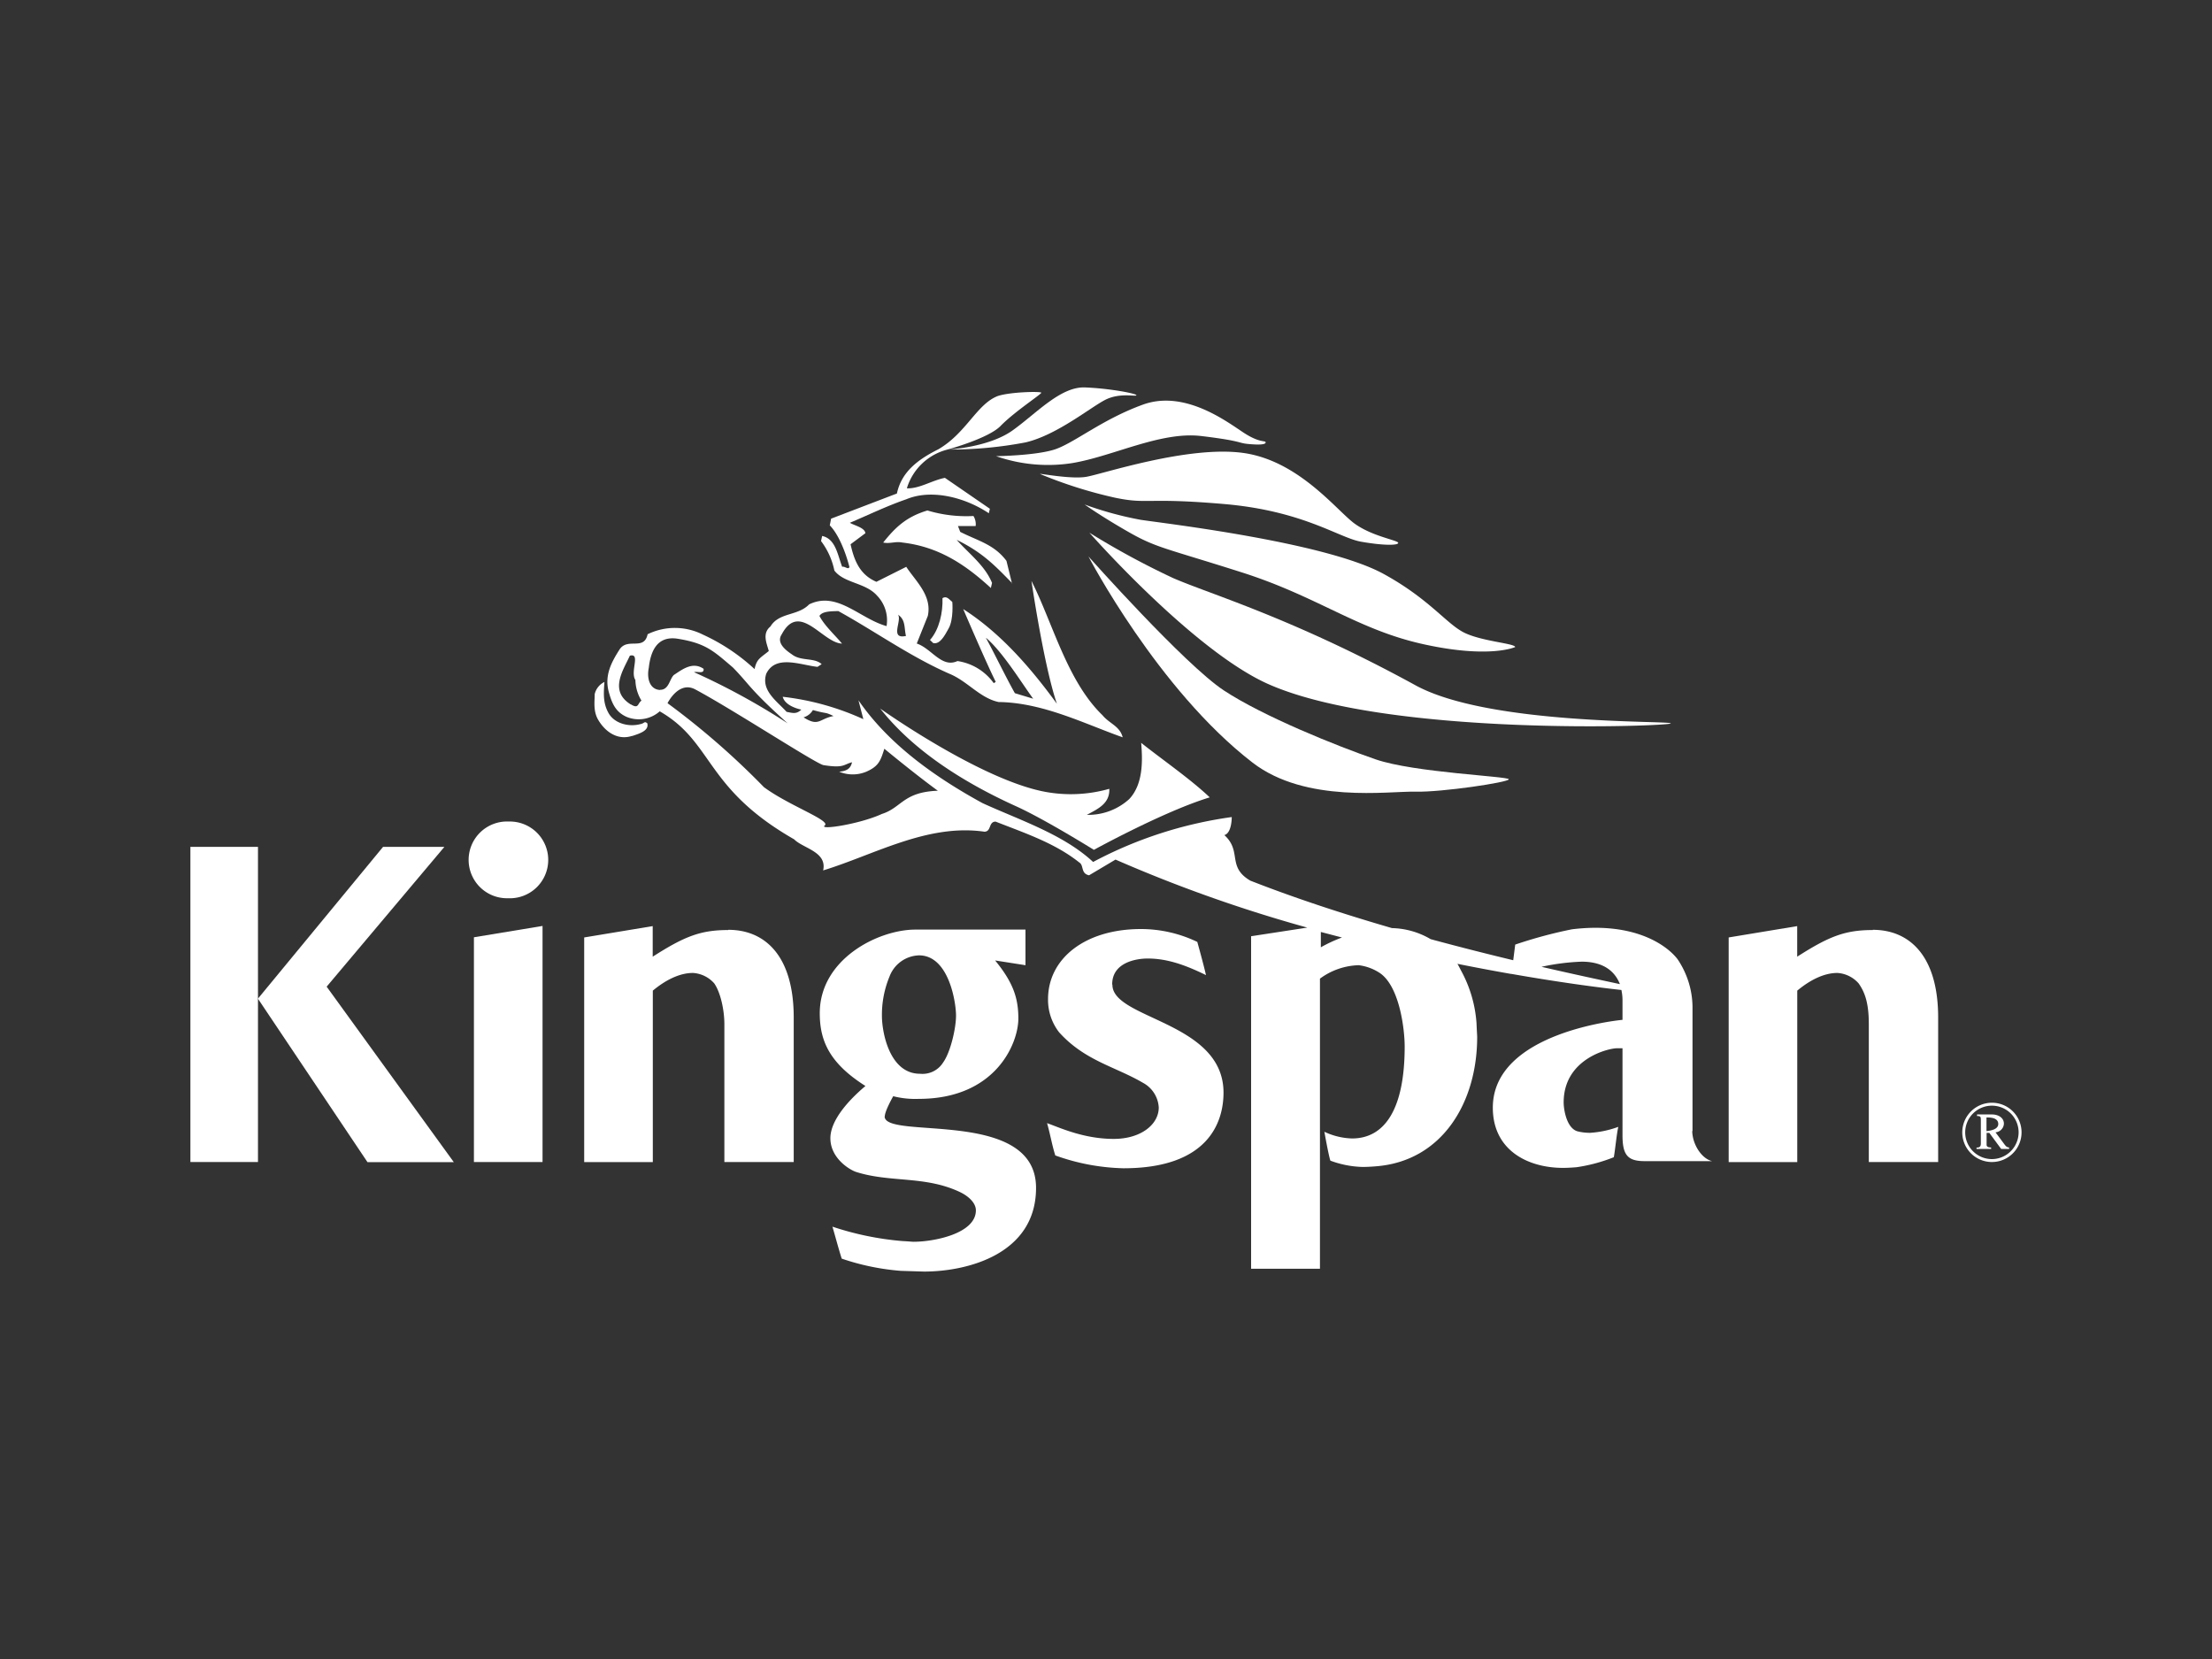
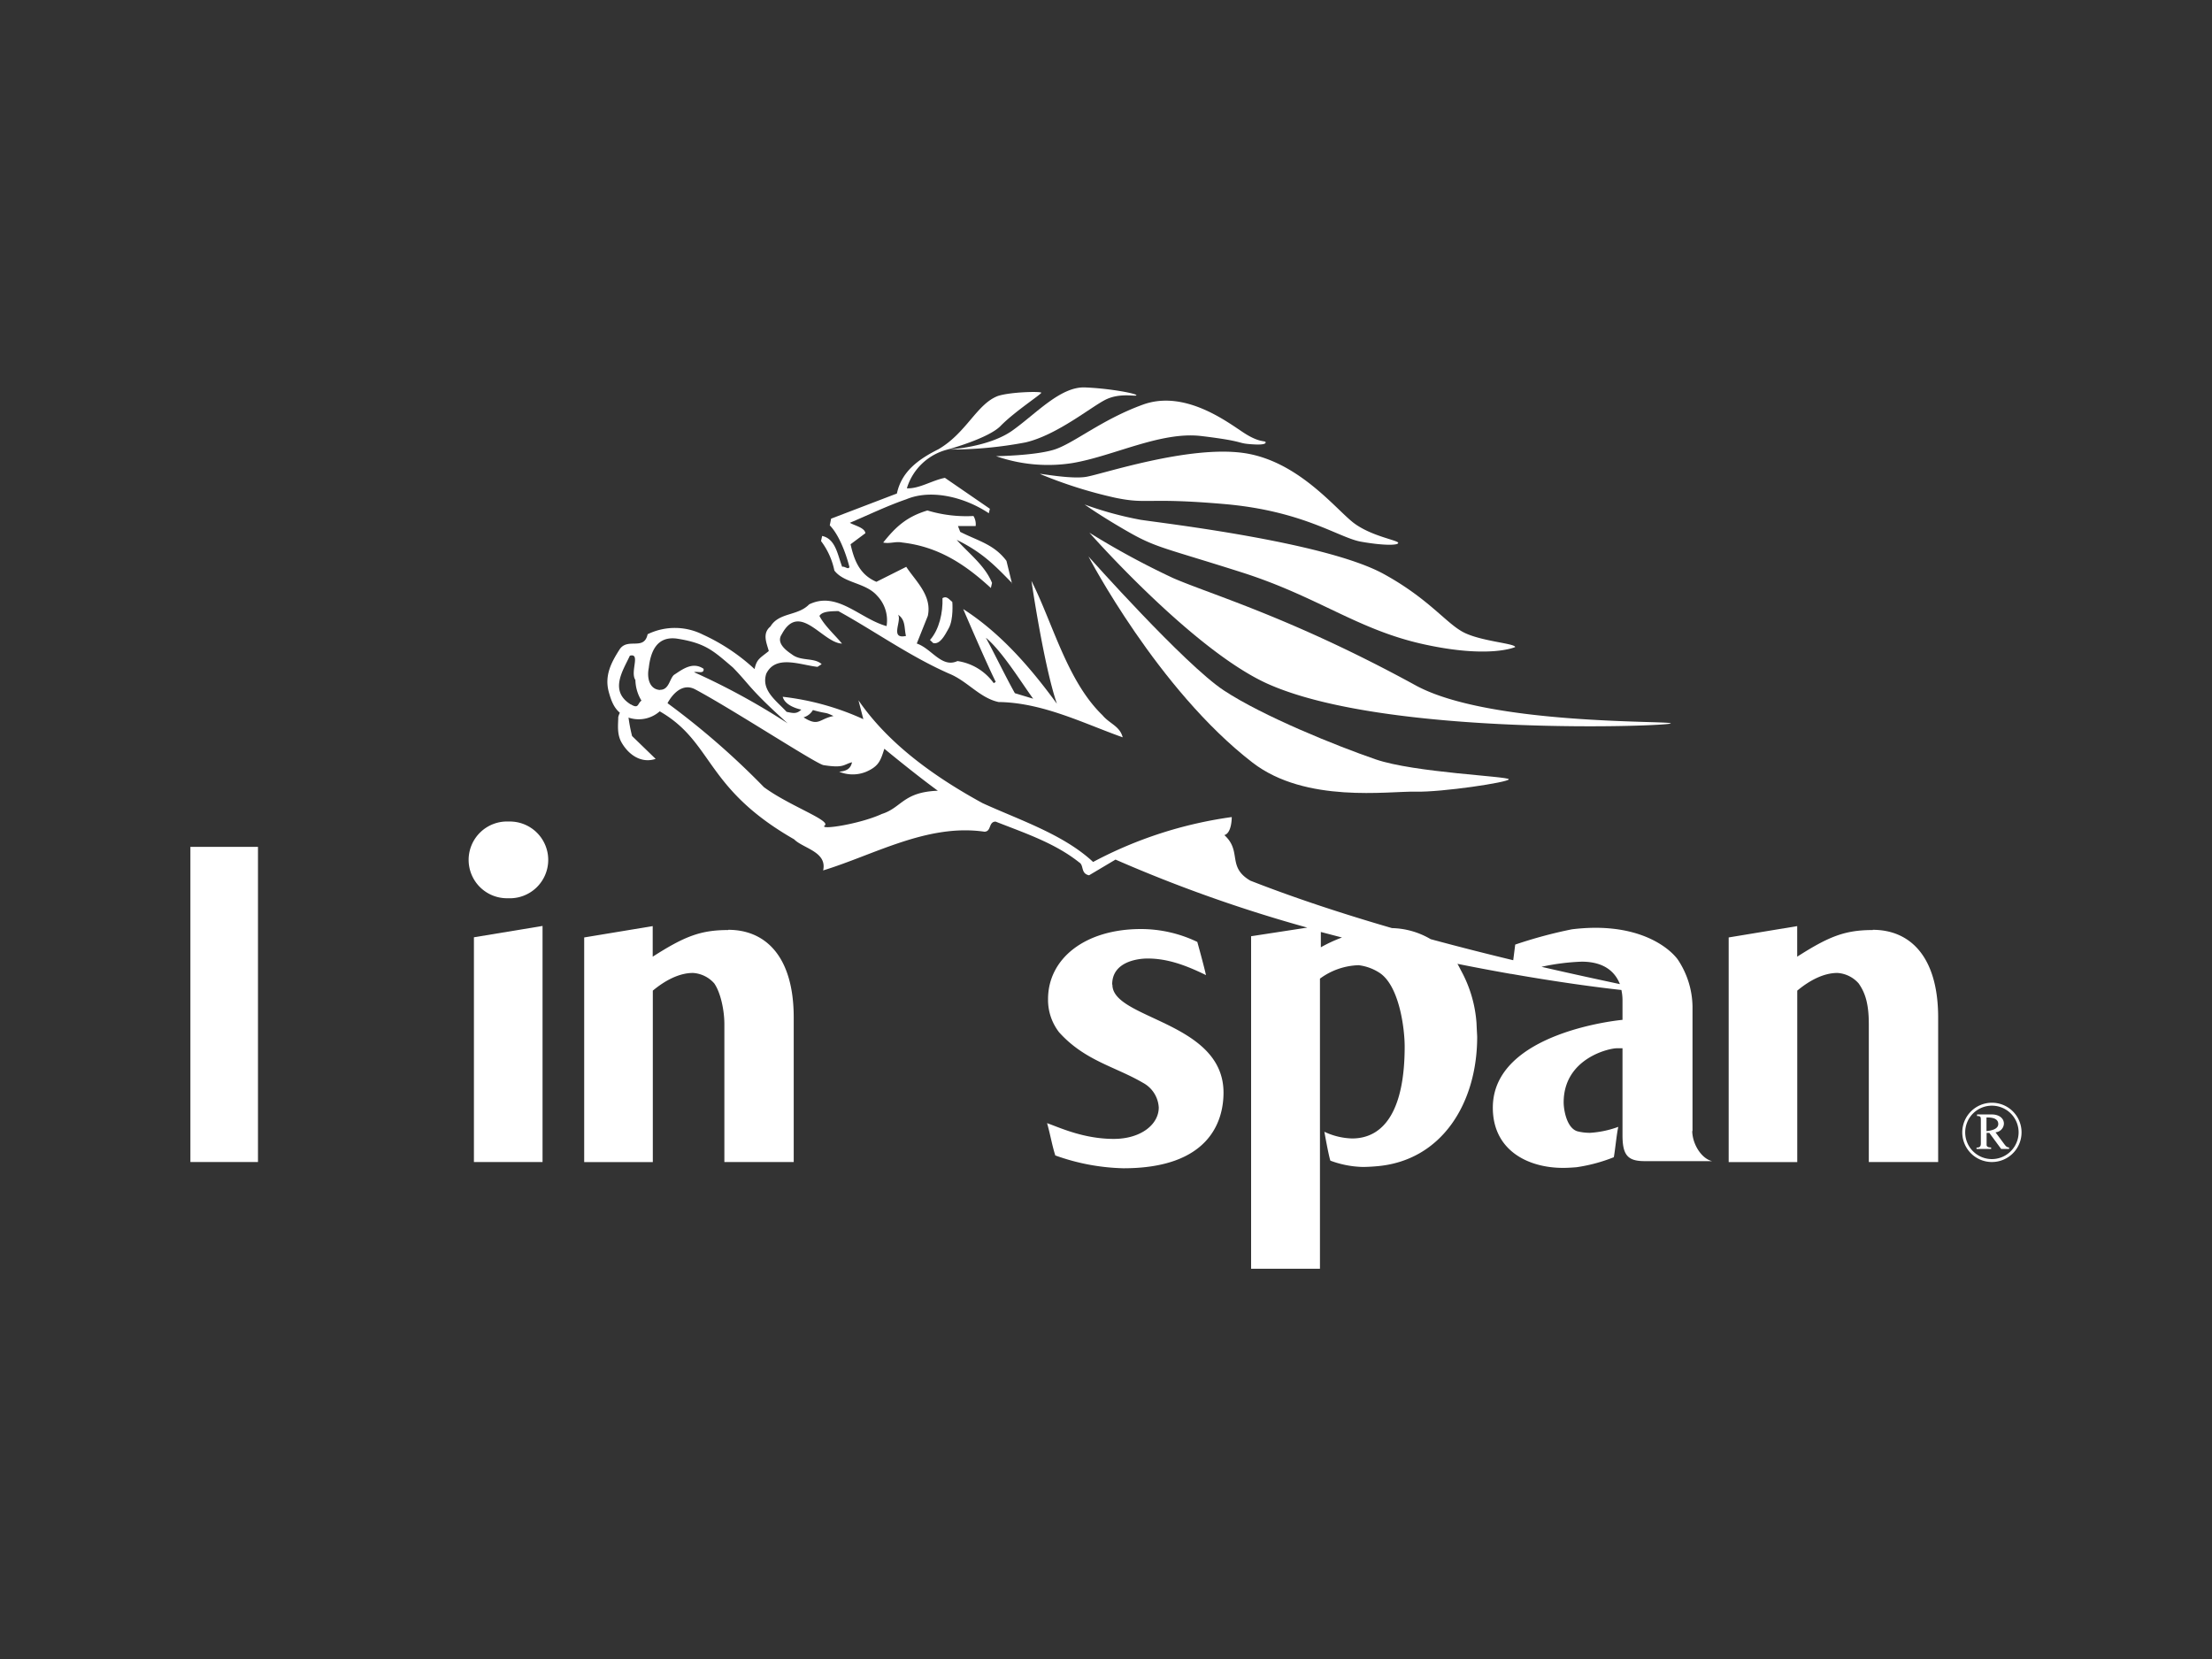
<svg xmlns="http://www.w3.org/2000/svg" id="Ebene_1" data-name="Ebene 1" viewBox="0 0 400 300">
  <rect x="0" y="0" width="400" height="300" fill="#333333" stroke="none" />
  <defs>
    <style>.cls-1{fill:#fff;}</style>
  </defs>
  <path class="cls-1" d="M180.13,82.49a28.49,28.49,0,0,0,13.77,1.25c7.45-1.25,16-5.77,23.34-4.89s6.56,1.25,8.42,1.43,3.21.15,3.21-.27-1,.19-4-1.78-10.65-7.8-18.2-5.06-12.61,7.11-16.15,8.17-10.39,1.15-10.39,1.15" />
  <path class="cls-1" d="M183,105.51,182,101.42c-2.25-3-5.16-3.61-8.36-5.24l-.41-1.06,3.2,0a2.82,2.82,0,0,0-.4-1.81,24.34,24.34,0,0,1-8.32-1c-3.78,1.13-5.77,3-8,5.8,1.23.26,2.25-.26,3.47,0,6.59.76,11.41,4,16,8.22l.21-.92c-1.27-3.16-4.32-5.42-6.39-7.79,4.66,2.28,6.88,4.61,10.05,7.86" />
  <path class="cls-1" d="M170.43,108.16c.09,2.59-.57,5.67-2.26,7.57l.59.56c1.23.27,2.06-1.35,2.79-2.66.92-1.64.66-4.77.66-4.77-.55-.43-1-1.18-1.78-.7" />
  <path class="cls-1" d="M171.61,81.29A72.74,72.74,0,0,0,185.45,80c5.67-1.32,11.81-6.39,14.46-7.72s5.59-.5,5.59-.81-4.86-1.24-9.31-1.41-8.87,4.79-13.14,7.81-11.44,3.41-11.44,3.41" />
  <path class="cls-1" d="M302.12,130.81c0-.53-32.87.38-46.14-6.88-22.3-12.21-37.25-16.51-43.85-19.4A145.59,145.59,0,0,1,197,96.33s18.69,21.25,32.25,27.33c21.56,9.65,72.89,7.68,72.89,7.15" />
-   <path class="cls-1" d="M114.3,133.1c1.33-.45,3.1-.95,2.75-2.31-.56-.44-.47,0-1.23.15-2.28.6-4.79-.21-5.78-2s-.9-3.4-.74-5.62a3.28,3.28,0,0,0-1.76,2.2c0,1.3-.3,3.06.63,4.64,1.33,2.28,3.62,3.75,6.13,2.91" />
+   <path class="cls-1" d="M114.3,133.1s-.9-3.4-.74-5.62a3.28,3.28,0,0,0-1.76,2.2c0,1.3-.3,3.06.63,4.64,1.33,2.28,3.62,3.75,6.13,2.91" />
  <path class="cls-1" d="M226.51,137.91c9.62,7.41,24.6,5.13,29.41,5.25s16.92-1.7,16.92-2.24-17.09-1.2-24.07-3.6-20.35-7.78-27.46-12.47-24.48-24.22-24.48-24.22,12.55,24.09,29.68,37.28" />
  <path class="cls-1" d="M196.39,86.23c-2.75.45-8.31-.64-8.34-.53A80.92,80.92,0,0,0,201.63,90c6,1.25,5.5-.09,19.79,1.15s20.68,6.09,24.67,6.8,6.75.7,6.75.22-4.79-1.17-8-3.57S234.74,83.22,224.7,81.89s-25.5,3.89-28.31,4.34" />
  <path class="cls-1" d="M206.28,94a62.7,62.7,0,0,1-10.15-2.77s3,2.15,8,5,6.55,2.86,20.38,7.26,20.9,10.35,32.88,13,16.6.52,16.6.52c0-.66-5.85-1-9.12-2.56s-6.35-6.15-14.86-10.77C239.36,98,210.57,94.65,206.28,94" />
-   <path class="cls-1" d="M200.57,142.65a25.4,25.4,0,0,1-11.55.54c-11.76-2.18-29.85-15.06-29.85-15.06,6.08,7.72,15.25,13.45,24.64,17.7,5.28,2.41,14,7.85,14,7.85s12.72-7,20.95-9.49c-3.48-3.31-8.54-6.79-12.4-9.86.28,3.27.36,7.47-2.15,10.16a11,11,0,0,1-7.68,2.86c2.16-1.14,4.16-2.1,4.07-4.7" />
  <path class="cls-1" d="M131.7,168.18c-5,0-7.91,1.13-13.67,4.82v-5.53l-12.39,2.05v40.62h12.41v-31c2.15-1.8,4.73-3.2,7.25-3.2a5.58,5.58,0,0,1,3.86,1.89c1.17,1.69,1.83,4.91,1.83,7.37v24.93h12.54V184c0-11-5.06-15.86-11.83-15.86" />
-   <polygon class="cls-1" points="80.36 153.14 69.27 153.14 46.64 180.59 66.45 210.15 82.06 210.15 59.07 178.42 80.36 153.14" />
-   <path class="cls-1" d="M160.84,176.62a5.89,5.89,0,0,1,5.35-3.86c5.42,0,6.69,8.56,6.69,10.88s-1,6.63-2.32,8.47a4.4,4.4,0,0,1-4.2,2.06c-5.48,0-6.88-7.43-6.88-10.48a18.07,18.07,0,0,1,1.36-7.07M160,201.88c0-.87,1.16-3,1.52-3.65a16.28,16.28,0,0,0,4.63.48c13.87,0,18-10,18-14.53,0-3.69-.93-6.51-4.2-10.5l5.49.86V168.1H165.54c-6.72,0-17.3,5.32-17.3,15.12,0,4.92,1.69,9,8.26,13.16-3.26,2.75-6.34,6.3-6.34,9.45,0,3.63,3.51,5.74,4.7,6.11,6.16,1.94,12.39.65,18.66,3.59,1.63.76,2.95,2,2.95,3.34,0,4.23-7.65,5.68-11.24,5.68-.31,0-.77-.06-2.09-.13a54,54,0,0,1-12.61-2.6c.59,2,1.07,3.88,1.68,5.78a43.57,43.57,0,0,0,10.68,2.21l4.2.13c7.81,0,20.26-3.13,20.26-15.14,0-14.53-27.38-8.61-27.38-12.92" />
  <rect class="cls-1" x="34.43" y="153.14" width="12.22" height="56.99" />
  <polygon class="cls-1" points="85.7 210.13 98.11 210.13 98.11 167.44 85.7 169.49 85.7 210.13" />
  <path class="cls-1" d="M92,148.56a6.94,6.94,0,1,0-.12,13.87A6.94,6.94,0,1,0,92,148.56" />
  <path class="cls-1" d="M338.66,168.18c-5,0-7.91,1.13-13.67,4.82v-5.53l-12.39,2.05v40.62H325v-31c2.15-1.8,4.73-3.2,7.25-3.2a5.58,5.58,0,0,1,3.85,1.89c1.19,1.69,1.84,3.68,1.84,7.37v24.93h12.54V184c0-11-5.06-15.86-11.83-15.86" />
  <path class="cls-1" d="M359.22,204.52v-2.44a1.32,1.32,0,0,1,.28,0c.78,0,1.85.2,1.85,1.17s-1.34,1.21-2.13,1.29m3.35,2.53-1.72-2.31a1.65,1.65,0,0,0,1.52-1.55c0-1.15-1.1-1.68-2.12-1.68l-2.74,0v.28c.66,0,.69.16.69.76v4.2c0,.58-.23.75-.78.75v.24h2.64v-.26c-.33,0-.82-.05-.82-.48v-2.16h.49l2.14,2.9h1.44v-.26a.92.92,0,0,1-.74-.45" />
  <path class="cls-1" d="M201.12,178c0-4,4.42-4.67,6.4-4.67,3.51,0,6.77,1.14,10.56,3-.45-2-1.57-6-1.57-6a23.54,23.54,0,0,0-10.19-2.33c-10.15,0-16.8,5.37-16.8,12.67a9.55,9.55,0,0,0,2,6c4.66,5.17,10.17,6.2,15.17,9.14a5.4,5.4,0,0,1,2.85,4.46c0,3.08-3.25,5.68-8.14,5.68-5.57,0-10-2.15-12.06-2.85.58,2,.89,3.95,1.49,5.84a38.82,38.82,0,0,0,12.33,2.32c15.37,0,18.09-8.36,18.09-13.68,0-12.86-20.09-13.26-20.09-19.5" />
  <path class="cls-1" d="M360.2,209.6a4.83,4.83,0,1,1,4.83-4.83,4.85,4.85,0,0,1-4.83,4.83m0-10.19a5.36,5.36,0,1,0,5.36,5.36,5.35,5.35,0,0,0-5.36-5.36" />
  <path class="cls-1" d="M278.75,174.83a40.42,40.42,0,0,1,7.27-.93c4.32,0,6.14,2.09,6.91,4.06-3.63-.78-8.5-1.82-14.18-3.13m-39.9-3.5v-2.8l3.82,1a26.55,26.55,0,0,0-3.82,1.77m-79.36-24.12c-3.94,1.83-11.5,3-10.35,2.09s-6.53-3.61-11-6.93a140.32,140.32,0,0,0-17.43-15.18s2-4.09,5-2.5c6.74,3.59,21.9,13.49,23.21,13.7,3.71.58,3.55-.1,5.15-.52-.24,1.14-.94,1.58-2.32,1.71a6.4,6.4,0,0,0,4.9,0c2.27-1,2.58-2,3.27-4.15,0,0,5.46,4.52,9.67,7.59-6.22.23-6.52,3-10,4.16m-40.21-22.38c-1.92-.09-2.44-2.13-2.06-4,.35-3.15,1.57-5.71,5-5.3,5.3.81,6.68,2.23,10.21,5.23,3.17,3.25,2.89,3.79,9.9,10.1a125.12,125.12,0,0,0-16.93-9.25c.68-.19,1.85.38,1.73-.61-2-1.37-3.88.14-5.38,1.12-.8.78-.89,2.7-2.49,2.68M147,128.4c2.8.78,2,.26,3.73,1.08-2.6.5-2.66,2-5.42.24A2.91,2.91,0,0,0,147,128.4m-32.92-1c-4-2.46-1.39-6.19-.18-8.83,2-.53,0,2.9,1,4.4A7.4,7.4,0,0,0,116,126.7c-.74.49-.46,1.58-1.94.66m48.34-16.2c1.41.94,1.08,2.48,1.43,3.84-3,.64-.7-2.72-1.43-3.84m15.92,4.19c3,2.56,6.27,7.92,8.51,11l-3.31-1c-1.64-2.92-3.8-7.39-5.2-9.94M306.06,204.6V182a15.69,15.69,0,0,0-2.7-8.54c-1.87-2.46-7.72-6.82-19.12-5.41A83.32,83.32,0,0,0,274,170.81l-.36,2.83c-4.65-1.12-9.69-2.39-14.93-3.81a14.42,14.42,0,0,0-7-2c-8.5-2.47-17.29-5.32-25.61-8.58-4.28-2.51-1.45-5.3-4.7-8.24,1.37-.36,1.34-3.26,1.34-3.26a75.11,75.11,0,0,0-25.07,8.12c-5.37-5-13.31-7.58-20-10.64-8.65-4.73-17-10.68-22.43-18.59l.88,3.41A48.06,48.06,0,0,0,141.54,126c.35,1.36,2.13,2.06,3.36,2.32-.81.8-1.43.67-2.66.4-1.83-2-4.64-3.87-3.68-6.88,1.7-3.51,6.13-1.6,9.27-1.25l.75-.49c-1.35-1.25-3.76-.47-5.41-1.79-1.41-.94-2.75-2.2-1.81-3.6,3.22-6.06,7.39,1.57,10.9,1.67-1.28-1.55-3.17-3.24-4.08-5,.51-.86,2.11-.84,3.41-.88,6.62,3.65,13,8.23,20.1,11.34,3.26,1.34,5.5,4.38,8.89,5.11,8,.09,15.56,3.95,22.44,6.38-.53-2.05-2.37-2.44-3.66-4-6.4-6.18-9-16.71-12.84-24.28,0,0,2.22,15.26,4.6,22.21-4.73-6.48-10.15-12.77-16.94-17.12,0,0,4.08,9.55,5.88,13.16l-.36.24a9.82,9.82,0,0,0-6.56-4c-2.86,1.32-4.67-2.27-7.36-3.17l2-5c.79-3.69-2.2-6.27-3.9-8.87l-5.4,2.71c-2.95-1.27-4-3.75-4.67-6.79l2.68-2c-.11-1-1.95-1.38-2.81-1.88,3.53-1.5,6.76-3.07,10.22-4.26,4.6-1.92,10.68-.3,14.91,2.53L179,92l-8.13-5.59c-2.35.46-4.66,2-6.88,1.89a10.32,10.32,0,0,1,7.32-7s7.42-2,9.63-4.28c2.47-2.54,7.36-5.73,7.36-6s-5.48-.17-7.83.58c-3.84,1.44-5.69,6.68-10.78,9.64-3.6,1.81-6.65,4-7.5,8l-11.9,4.55L150.05,95c1.59,1.63,2.84,4.78,3.55,7.51-.13.61-.93-.2-1.3,0-.83-2.11-1.17-5.07-3.63-5.59l-.2.92a13.24,13.24,0,0,1,2.41,5.33c1.75,2.31,5.64,2.17,7.72,4.54a6.42,6.42,0,0,1,1.72,5.51c-4.86-1.35-8.93-6.4-14-3.93-2.06,2.13-5.44,1.41-7,4-1.56,1.28-.65,3.07-.3,4.44-1.56,1.27-2.18,1.42-2.57,3.26a35.35,35.35,0,0,0-9.34-6.23,11.25,11.25,0,0,0-10-.07c-.65,3.07-3.64.51-5.09,2.78s-2.74,4.66-1.94,7.63c.57,2.1,1.24,3.64,3.22,4.53a5.73,5.73,0,0,0,6-1c9.75,5.61,8.07,13.86,24.31,23.15,1.59,1.63,6,2.23,5.24,5.62,9.29-2.85,18.88-8.5,29.18-7,1.28-.05.69-1.79,2-1.83,5.34,2.1,10.75,3.89,15.15,7.4.85.51.22,2,1.76,2.31l4.78-2.84a259.59,259.59,0,0,0,34.68,12.3l-10.16,1.56v60.13h12.45l0-52.46a12.35,12.35,0,0,1,7-2.43,8.87,8.87,0,0,1,3.62,1.28c3.71,2.23,4.7,10.14,4.7,13.44,0,11.17-3.53,16.61-9.52,16.61a12.52,12.52,0,0,1-5-1.21s.71,4.05,1.08,5.22a17.87,17.87,0,0,0,5.8,1.14c.3,0,1.09,0,2.51-.12,11.88-.95,18.24-11.48,18.24-23.38,0-.3-.06-1-.12-2.51a23.12,23.12,0,0,0-2.72-9.36c-.23-.43-.46-.91-.73-1.36,3.38.68,6.6,1.28,9.65,1.82v0l.09,0c8.32,1.46,15.23,2.4,19.91,2.91a8.91,8.91,0,0,1,.2,1.84v3.56s-23.45,2.1-23.45,15.88c0,7.75,6.39,10.89,12.69,10.89.29,0,1,0,2.45-.12a29.48,29.48,0,0,0,6.74-1.81c.25-1.35.51-4.22.81-5.49a17.93,17.93,0,0,1-5.1,1.08,9.16,9.16,0,0,1-2.35-.29c-1.92-.65-2.43-3.94-2.43-5.21,0-7.95,8.22-9.81,9.64-9.79h1v15.72c0,3.58.92,4.69,4,4.69h12.2c-1.95-.47-3.59-3.12-3.59-5.52" />
</svg>